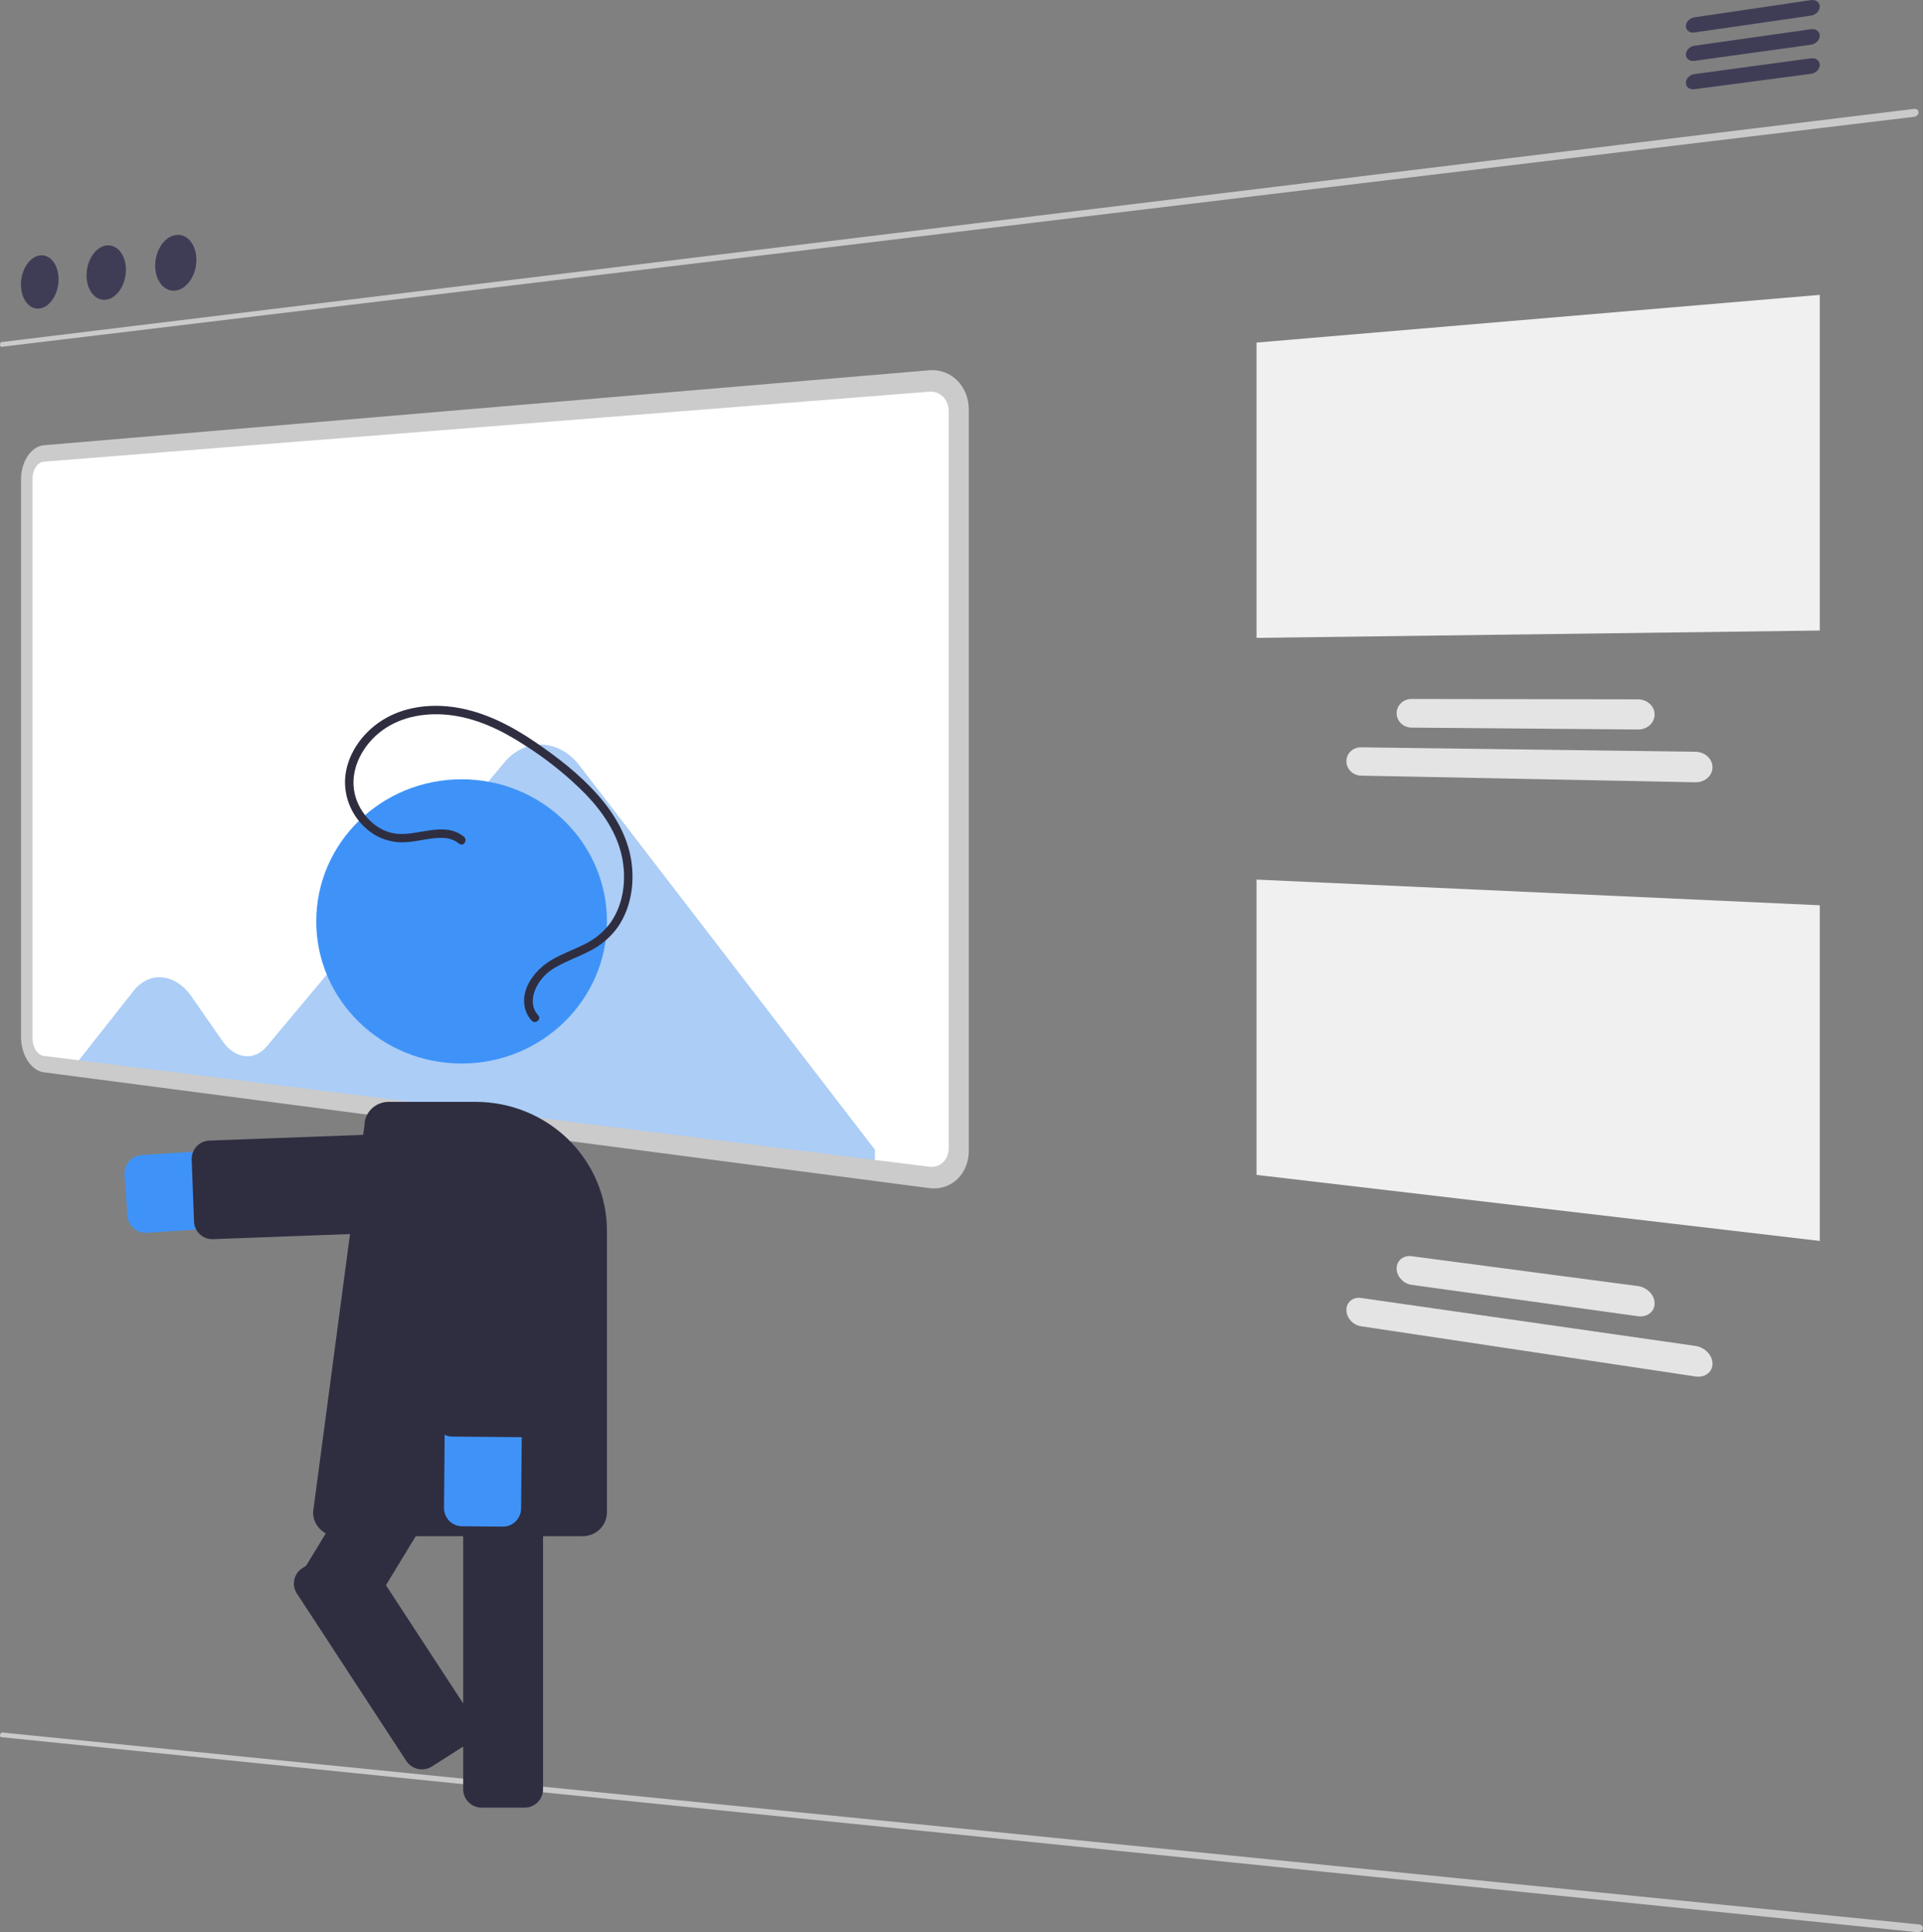
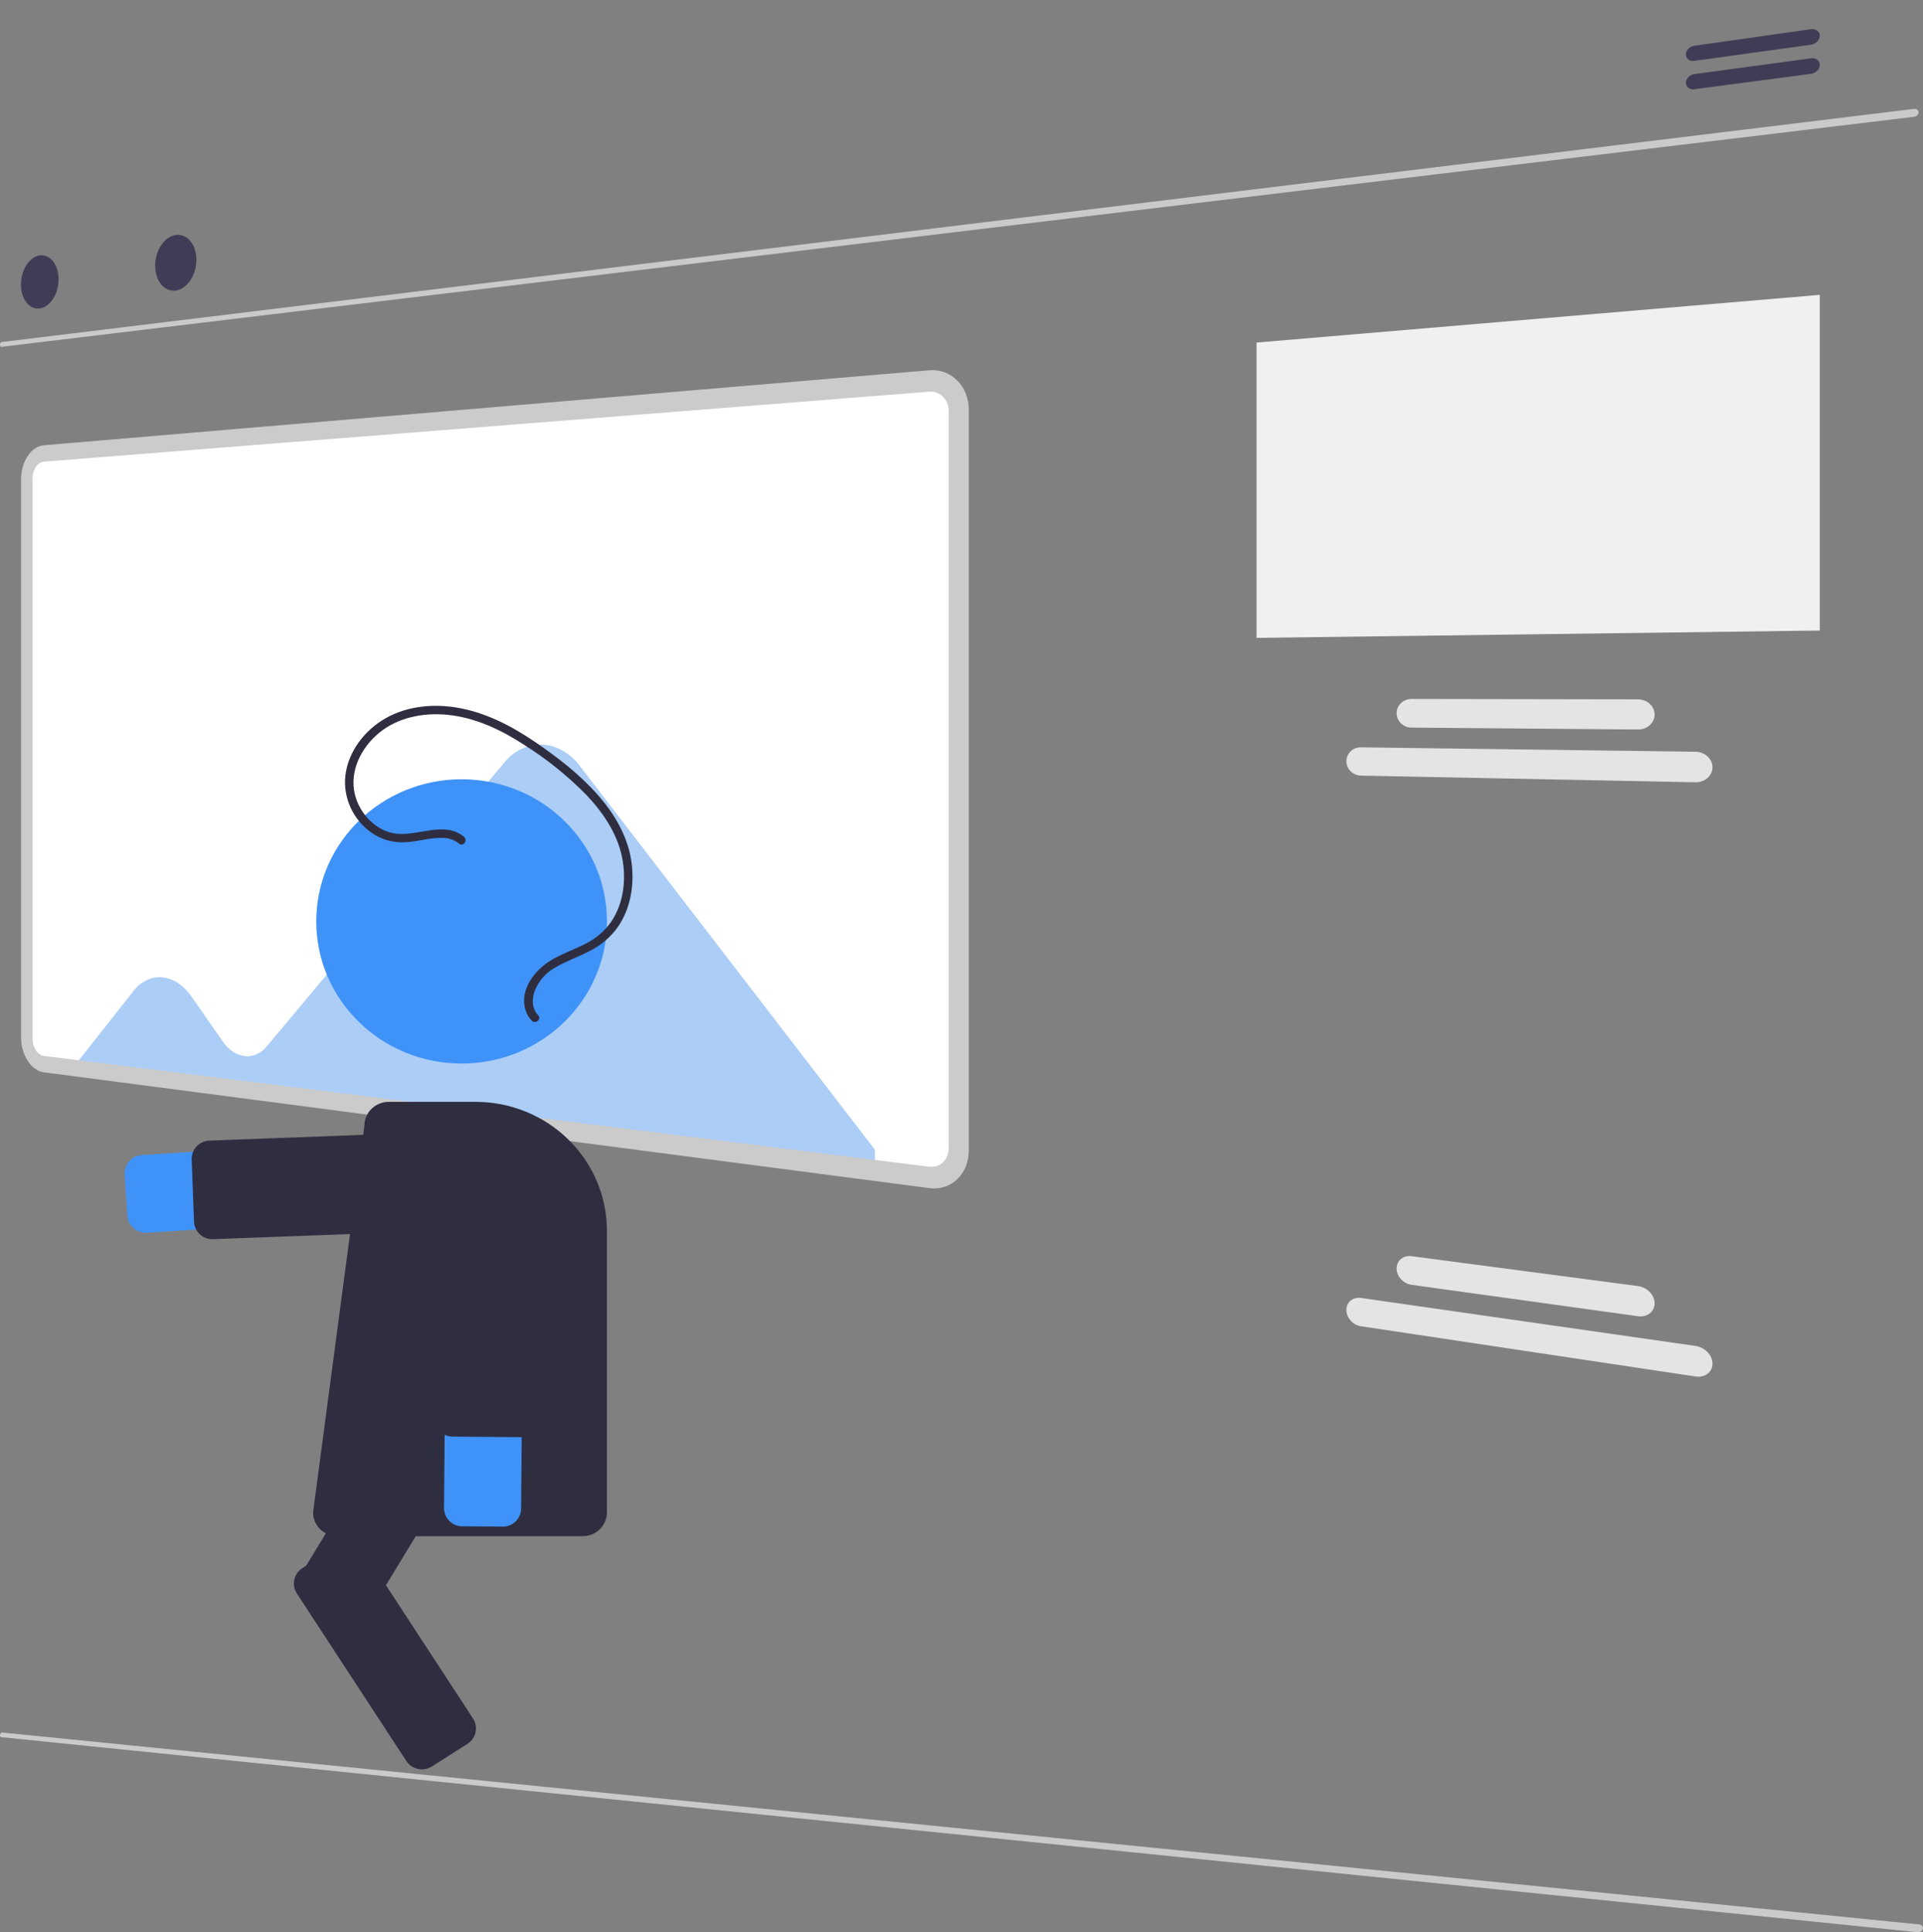
<svg xmlns="http://www.w3.org/2000/svg" width="444" height="446" viewBox="0 0 444 446" fill="none">
  <rect x="0" y="0" width="444" height="446" fill="#808080" stroke="none" />
  <g clip-path="url(#clip0)">
    <path d="M441.913 26.967L0.384 80.051C0.333 80.057 0.281 80.048 0.235 80.025C0.186 80.001 0.144 79.966 0.112 79.922C0.075 79.873 0.047 79.817 0.03 79.758C0.01 79.69 -0 79.619 1.80014e-05 79.548C3.33899e-05 79.474 0.01 79.401 0.03 79.331C0.049 79.265 0.078 79.203 0.115 79.146C0.147 79.095 0.188 79.05 0.237 79.014C0.281 78.981 0.332 78.96 0.387 78.952L441.913 25.136C442.052 25.118 442.193 25.125 442.329 25.157C442.451 25.186 442.567 25.238 442.669 25.312C442.764 25.381 442.843 25.471 442.898 25.575C442.954 25.681 442.983 25.799 442.983 25.919C442.982 26.046 442.953 26.171 442.898 26.286C442.842 26.405 442.764 26.513 442.669 26.604C442.569 26.701 442.454 26.781 442.329 26.842C442.198 26.906 442.058 26.948 441.913 26.967Z" fill="#CACACA" />
    <path d="M442.708 445.994L0.283 400.979C0.232 400.974 0.183 400.954 0.143 400.922C0.101 400.887 0.068 400.844 0.046 400.794C0.021 400.738 0.006 400.677 0.002 400.616C-0.003 400.545 0.003 400.474 0.019 400.404C0.035 400.333 0.061 400.264 0.096 400.199C0.129 400.14 0.17 400.085 0.219 400.038C0.261 399.995 0.312 399.96 0.367 399.935C0.417 399.913 0.472 399.903 0.526 399.908L443.11 444.208C443.249 444.221 443.385 444.259 443.511 444.32C443.624 444.374 443.726 444.451 443.809 444.545C443.887 444.634 443.944 444.739 443.975 444.852C444.006 444.968 444.008 445.09 443.982 445.206C443.953 445.33 443.897 445.446 443.819 445.546C443.737 445.65 443.638 445.738 443.525 445.806C443.406 445.879 443.277 445.932 443.141 445.963C443 445.997 442.853 446.008 442.708 445.994Z" fill="#CACACA" />
    <path d="M9.152 58.962C9.727 58.874 10.316 58.953 10.846 59.192C11.392 59.444 11.869 59.825 12.236 60.301C12.658 60.845 12.977 61.461 13.177 62.12C13.411 62.881 13.527 63.673 13.521 64.47C13.522 65.297 13.406 66.121 13.177 66.916C12.967 67.653 12.65 68.355 12.236 69C11.868 69.581 11.397 70.09 10.846 70.502C10.349 70.874 9.767 71.115 9.152 71.204C8.577 71.282 7.992 71.193 7.467 70.946C6.927 70.686 6.458 70.3 6.097 69.822C5.684 69.279 5.372 68.667 5.176 68.013C4.947 67.261 4.834 66.478 4.839 65.692C4.838 64.875 4.952 64.062 5.176 63.276C5.381 62.545 5.691 61.848 6.096 61.206C6.459 60.624 6.923 60.113 7.467 59.696C7.959 59.315 8.538 59.063 9.152 58.962Z" fill="#3F3D56" />
-     <path d="M24.494 56.661C25.095 56.569 25.709 56.648 26.267 56.891C26.836 57.144 27.335 57.531 27.723 58.018C28.164 58.571 28.497 59.201 28.707 59.876C28.952 60.653 29.073 61.464 29.067 62.279C29.067 63.126 28.946 63.969 28.706 64.782C28.486 65.537 28.154 66.256 27.723 66.914C27.336 67.512 26.843 68.034 26.269 68.455C25.747 68.84 25.138 69.089 24.496 69.182C23.896 69.264 23.285 69.174 22.733 68.924C22.171 68.66 21.68 68.267 21.299 67.777C20.867 67.225 20.54 66.6 20.334 65.93C20.095 65.162 19.976 64.362 19.981 63.557C19.981 62.721 20.1 61.889 20.334 61.086C20.55 60.335 20.874 59.621 21.297 58.965C21.678 58.367 22.164 57.843 22.731 57.417C23.248 57.025 23.854 56.766 24.494 56.661Z" fill="#3F3D56" />
    <path d="M40.553 54.249C41.181 54.152 41.824 54.23 42.41 54.476C43.003 54.733 43.526 55.128 43.934 55.628C44.395 56.19 44.745 56.834 44.966 57.526C45.223 58.319 45.351 59.149 45.345 59.983C45.345 60.851 45.218 61.715 44.966 62.546C44.734 63.323 44.386 64.061 43.934 64.734C43.526 65.35 43.01 65.886 42.41 66.317C41.861 66.712 41.224 66.969 40.553 67.065C39.925 67.151 39.286 67.062 38.706 66.807C38.12 66.541 37.605 66.141 37.204 65.639C36.754 65.077 36.413 64.437 36.197 63.75C35.948 62.967 35.823 62.149 35.828 61.326C35.828 60.468 35.952 59.615 36.197 58.793C36.423 58.023 36.763 57.291 37.204 56.62C37.606 56.004 38.115 55.465 38.707 55.029C39.251 54.626 39.884 54.358 40.553 54.249Z" fill="#3F3D56" />
-     <path d="M418.117 3.609L391.195 7.499C390.944 7.538 390.687 7.528 390.439 7.471C390.215 7.42 390.005 7.322 389.822 7.185C389.647 7.054 389.505 6.885 389.406 6.691C389.305 6.488 389.253 6.264 389.254 6.037C389.256 5.795 389.308 5.556 389.406 5.336C389.508 5.108 389.649 4.899 389.822 4.72C390.001 4.533 390.209 4.376 390.439 4.255C390.675 4.13 390.931 4.046 391.195 4.006L418.117 0.026C418.382 -0.015 418.652 -0.007 418.913 0.049C419.148 0.099 419.37 0.196 419.565 0.335C419.753 0.47 419.905 0.647 420.01 0.853C420.114 1.059 420.167 1.287 420.165 1.518C420.163 1.767 420.108 2.014 420.004 2.24C419.896 2.476 419.747 2.691 419.565 2.876C419.175 3.271 418.666 3.529 418.117 3.611L418.117 3.609Z" fill="#3F3D56" />
    <path d="M418.117 10.326L391.195 14.052C390.943 14.089 390.687 14.078 390.439 14.02C390.216 13.968 390.005 13.87 389.822 13.733C389.647 13.601 389.505 13.431 389.407 13.237C389.304 13.031 389.252 12.804 389.254 12.574C389.256 12.333 389.308 12.094 389.407 11.874C389.508 11.647 389.649 11.44 389.822 11.261C390.001 11.076 390.21 10.921 390.439 10.803C390.675 10.679 390.931 10.597 391.195 10.559L418.117 6.743C418.382 6.704 418.652 6.713 418.913 6.771C419.148 6.823 419.37 6.923 419.565 7.064C419.749 7.197 419.899 7.371 420.005 7.572C420.112 7.781 420.167 8.013 420.165 8.248C420.163 8.497 420.108 8.743 420.004 8.969C419.895 9.203 419.746 9.417 419.564 9.6C419.173 9.993 418.665 10.248 418.116 10.325L418.117 10.326Z" fill="#3F3D56" />
    <path d="M418.117 17.044L391.195 20.598C390.943 20.633 390.686 20.62 390.439 20.561C390.215 20.506 390.005 20.407 389.822 20.268C389.644 20.133 389.499 19.958 389.401 19.758C389.302 19.557 389.252 19.336 389.254 19.113C389.255 18.871 389.307 18.633 389.406 18.413C389.508 18.187 389.648 17.98 389.822 17.803C390.001 17.617 390.21 17.462 390.439 17.344C390.675 17.222 390.931 17.141 391.195 17.105L418.117 13.461C418.382 13.424 418.652 13.435 418.913 13.495C419.148 13.548 419.37 13.649 419.565 13.791C419.749 13.925 419.899 14.1 420.005 14.302C420.112 14.512 420.167 14.744 420.165 14.979C420.163 15.227 420.108 15.473 420.004 15.699C419.895 15.933 419.747 16.147 419.564 16.329C419.173 16.72 418.664 16.972 418.116 17.046L418.117 17.044Z" fill="#3F3D56" />
    <path d="M290.121 79.073L420.166 68.064V145.544L290.121 147.24V79.073Z" fill="#F0F0F0" />
    <path d="M391.459 180.569L314.227 179.035C313.336 179.019 312.484 178.66 311.85 178.034C311.545 177.733 311.301 177.377 311.131 176.985C310.957 176.584 310.868 176.15 310.868 175.713C310.868 175.279 310.957 174.849 311.131 174.452C311.3 174.065 311.545 173.716 311.85 173.425C312.158 173.13 312.52 172.897 312.917 172.74C313.334 172.575 313.779 172.494 314.227 172.501L391.458 173.518C391.982 173.524 392.501 173.625 392.988 173.815C393.45 173.995 393.874 174.258 394.241 174.59C394.595 174.909 394.883 175.294 395.088 175.724C395.292 176.156 395.398 176.628 395.399 177.106C395.399 177.581 395.293 178.05 395.088 178.478C394.884 178.901 394.596 179.278 394.241 179.586C393.873 179.907 393.448 180.156 392.988 180.32C392.498 180.495 391.979 180.578 391.458 180.567L391.459 180.569Z" fill="#E4E4E4" />
    <path d="M378.191 168.388L325.906 167.949C325.445 167.946 324.99 167.854 324.564 167.679C324.158 167.511 323.787 167.268 323.47 166.963C323.159 166.663 322.909 166.305 322.735 165.91C322.557 165.505 322.465 165.069 322.465 164.627C322.465 164.185 322.557 163.748 322.735 163.344C322.909 162.951 323.159 162.596 323.47 162.299C323.787 161.996 324.158 161.757 324.564 161.594C324.99 161.422 325.446 161.335 325.906 161.337L378.191 161.426C378.701 161.426 379.206 161.52 379.682 161.702C380.132 161.875 380.546 162.129 380.904 162.453C381.25 162.766 381.531 163.144 381.729 163.567C381.929 163.992 382.032 164.456 382.032 164.926C382.032 165.396 381.929 165.86 381.729 166.286C381.531 166.705 381.25 167.081 380.904 167.39C380.547 167.71 380.132 167.96 379.683 168.128C379.206 168.306 378.7 168.395 378.192 168.389L378.191 168.388Z" fill="#E4E4E4" />
-     <path d="M290.121 203.032L420.166 208.958V286.438L290.121 271.198V203.032Z" fill="#F0F0F0" />
    <path d="M391.459 317.724L314.227 306.132C313.767 306.062 313.323 305.908 312.917 305.68C312.516 305.454 312.156 305.163 311.85 304.82C311.547 304.483 311.304 304.097 311.131 303.679C310.959 303.265 310.87 302.821 310.868 302.373C310.865 301.949 310.955 301.529 311.131 301.144C311.298 300.784 311.544 300.465 311.85 300.212C312.162 299.956 312.526 299.77 312.917 299.667C313.345 299.556 313.79 299.533 314.227 299.598L391.458 310.673C391.993 310.751 392.51 310.919 392.988 311.17C393.454 311.413 393.877 311.729 394.242 312.107C394.594 312.47 394.881 312.892 395.088 313.354C395.29 313.801 395.396 314.286 395.399 314.776C395.402 315.239 395.296 315.695 395.088 316.108C394.887 316.502 394.597 316.843 394.242 317.106C393.868 317.382 393.441 317.576 392.988 317.676C392.486 317.788 391.967 317.804 391.458 317.724L391.459 317.724Z" fill="#E4E4E4" />
    <path d="M378.191 303.817L325.906 296.568C325.435 296.502 324.981 296.351 324.564 296.123C324.154 295.899 323.785 295.609 323.471 295.263C323.161 294.926 322.913 294.538 322.735 294.117C322.559 293.699 322.467 293.251 322.465 292.797C322.462 292.367 322.554 291.942 322.734 291.551C322.906 291.184 323.158 290.859 323.47 290.601C323.79 290.338 324.163 290.147 324.563 290.039C325.001 289.922 325.457 289.894 325.906 289.956L378.191 296.854C378.711 296.924 379.216 297.083 379.682 297.325C380.136 297.559 380.549 297.867 380.903 298.235C381.248 298.59 381.527 299.003 381.729 299.454C381.926 299.895 382.029 300.372 382.031 300.855C382.035 301.312 381.931 301.763 381.729 302.173C381.533 302.564 381.251 302.905 380.903 303.17C380.541 303.446 380.125 303.643 379.682 303.749C379.194 303.866 378.688 303.888 378.191 303.816V303.817Z" fill="#E4E4E4" />
    <path d="M214.575 271.784L10.111 245.619C9.555 245.54 9.027 245.322 8.577 244.985C8.082 244.617 7.659 244.161 7.329 243.64C6.96 243.063 6.677 242.435 6.49 241.776C6.286 241.064 6.182 240.327 6.182 239.586V110.524C6.181 109.787 6.285 109.054 6.49 108.346C6.676 107.7 6.959 107.085 7.329 106.524C7.659 106.019 8.082 105.581 8.576 105.235C9.03 104.917 9.559 104.723 10.111 104.671L214.575 87.938C215.451 87.863 216.332 87.981 217.158 88.283C217.983 88.585 218.733 89.064 219.353 89.687C219.982 90.317 220.478 91.067 220.812 91.893C221.171 92.784 221.354 93.736 221.35 94.697V265.336C221.355 266.288 221.172 267.233 220.812 268.115C220.481 268.922 219.984 269.651 219.353 270.254C218.739 270.838 218.003 271.278 217.199 271.544C216.353 271.818 215.457 271.901 214.575 271.784Z" fill="white" />
    <path d="M133.73 176.616C133.182 175.903 132.563 175.247 131.885 174.656C131.239 174.095 130.536 173.603 129.786 173.19C129.064 172.792 128.298 172.477 127.505 172.251C126.725 172.029 125.921 171.901 125.11 171.871C124.308 171.841 123.506 171.908 122.721 172.072C121.938 172.235 121.178 172.49 120.455 172.831C119.717 173.18 119.019 173.61 118.376 174.114C117.706 174.638 117.093 175.232 116.547 175.884L61.531 241.6C60.896 242.379 60.082 242.993 59.158 243.39C58.312 243.744 57.389 243.873 56.478 243.766C55.527 243.647 54.616 243.31 53.817 242.78C52.9 242.171 52.11 241.391 51.49 240.482L44.202 230.01C43.364 228.769 42.289 227.705 41.039 226.879C39.97 226.176 38.748 225.739 37.476 225.605C36.268 225.489 35.051 225.695 33.948 226.201C32.74 226.771 31.687 227.622 30.876 228.682L17.691 245.392L202.006 268.651V265.383L133.73 176.616Z" fill="#ABCDF6" />
    <path d="M214.574 274.251L10.111 247.513C9.366 247.405 8.659 247.11 8.057 246.658C7.395 246.162 6.83 245.55 6.388 244.852C5.894 244.079 5.517 243.239 5.267 242.357C4.995 241.404 4.856 240.418 4.856 239.427V110.622C4.855 109.637 4.994 108.657 5.267 107.711C5.515 106.845 5.893 106.021 6.388 105.268C6.829 104.59 7.395 104.003 8.056 103.538C8.664 103.111 9.372 102.849 10.111 102.778L214.574 85.467C215.749 85.363 216.932 85.517 218.041 85.92C219.15 86.323 220.156 86.964 220.99 87.799C221.837 88.643 222.505 89.65 222.954 90.759C223.438 91.956 223.684 93.235 223.679 94.526V265.614C223.686 266.895 223.44 268.163 222.954 269.348C222.508 270.432 221.839 271.41 220.99 272.218C220.165 273 219.175 273.589 218.094 273.942C216.958 274.306 215.756 274.412 214.574 274.252L214.574 274.251ZM10.111 106.565C9.747 106.599 9.398 106.726 9.098 106.934C8.772 107.162 8.492 107.451 8.274 107.784C8.029 108.155 7.841 108.561 7.719 108.988C7.583 109.455 7.514 109.939 7.514 110.426V239.741C7.514 240.231 7.583 240.718 7.719 241.188C7.842 241.624 8.029 242.038 8.274 242.419C8.492 242.764 8.772 243.066 9.1 243.31C9.397 243.532 9.745 243.675 10.112 243.726L214.576 269.312C215.157 269.388 215.748 269.332 216.305 269.15C216.834 268.974 217.318 268.682 217.722 268.297C218.137 267.899 218.463 267.419 218.681 266.887C218.917 266.306 219.037 265.685 219.034 265.058V94.868C219.036 94.236 218.916 93.609 218.681 93.023C218.462 92.479 218.136 91.984 217.722 91.569C217.314 91.157 216.821 90.84 216.277 90.64C215.734 90.439 215.153 90.361 214.576 90.408L10.111 106.565Z" fill="#CBCBCB" />
    <path d="M33.648 284.56C32.568 284.558 31.529 284.151 30.741 283.421C29.954 282.691 29.476 281.692 29.406 280.627L28.774 271.093C28.7 269.979 29.077 268.882 29.822 268.043C30.566 267.204 31.617 266.691 32.744 266.618L108.32 261.726C109.512 261.649 110.707 261.804 111.838 262.183C112.969 262.562 114.013 263.157 114.911 263.936C115.809 264.714 116.544 265.659 117.072 266.718C117.6 267.776 117.912 268.927 117.99 270.105C118.068 271.283 117.911 272.465 117.527 273.582C117.143 274.7 116.539 275.732 115.752 276.619C114.964 277.506 114.007 278.232 112.936 278.753C111.865 279.275 110.7 279.583 109.508 279.659L33.932 284.551C33.837 284.557 33.742 284.56 33.648 284.56Z" fill="#3F93F8" />
-     <path d="M49.021 286.035C47.926 286.033 46.875 285.608 46.086 284.85C45.298 284.091 44.834 283.057 44.792 281.965L44.257 267.66C44.236 267.106 44.325 266.552 44.518 266.032C44.712 265.511 45.006 265.034 45.384 264.627C45.762 264.22 46.217 263.892 46.722 263.661C47.228 263.429 47.774 263.299 48.329 263.279L110.132 260.973C111.254 260.931 112.347 261.336 113.17 262.098C113.993 262.861 114.479 263.919 114.521 265.039L115.056 279.344C115.077 279.898 114.988 280.452 114.795 280.972C114.601 281.493 114.307 281.97 113.929 282.377C113.551 282.784 113.096 283.112 112.591 283.343C112.085 283.575 111.539 283.705 110.984 283.725L49.181 286.031C49.128 286.034 49.074 286.035 49.021 286.035Z" fill="#2F2E41" />
-     <path d="M121.068 417.257H111.264C110.119 417.255 109.022 416.809 108.212 416.017C107.403 415.224 106.948 414.15 106.946 413.029V333.02C106.948 331.899 107.403 330.824 108.212 330.032C109.022 329.239 110.119 328.794 111.264 328.792H121.068C122.212 328.794 123.31 329.239 124.119 330.032C124.929 330.824 125.384 331.899 125.385 333.02V413.029C125.384 414.15 124.929 415.224 124.119 416.017C123.31 416.809 122.212 417.255 121.068 417.257Z" fill="#2F2E41" />
+     <path d="M49.021 286.035C47.926 286.033 46.875 285.608 46.086 284.85C45.298 284.091 44.834 283.057 44.792 281.965L44.257 267.66C44.236 267.106 44.325 266.552 44.518 266.032C44.712 265.511 45.006 265.034 45.384 264.627C45.762 264.22 46.217 263.892 46.722 263.661C47.228 263.429 47.774 263.299 48.329 263.279L110.132 260.973C113.993 262.861 114.479 263.919 114.521 265.039L115.056 279.344C115.077 279.898 114.988 280.452 114.795 280.972C114.601 281.493 114.307 281.97 113.929 282.377C113.551 282.784 113.096 283.112 112.591 283.343C112.085 283.575 111.539 283.705 110.984 283.725L49.181 286.031C49.128 286.034 49.074 286.035 49.021 286.035Z" fill="#2F2E41" />
    <path d="M78.86 374.626L70.632 369.651C69.672 369.069 68.983 368.131 68.715 367.043C68.448 365.954 68.624 364.804 69.205 363.846L110.773 295.441C111.356 294.483 112.297 293.795 113.388 293.528C114.479 293.261 115.632 293.437 116.593 294.017L124.821 298.992C125.781 299.574 126.471 300.512 126.738 301.6C127.006 302.688 126.83 303.838 126.248 304.797L84.68 373.202C84.097 374.16 83.157 374.847 82.066 375.114C80.974 375.381 79.822 375.205 78.86 374.626Z" fill="#2F2E41" />
    <path d="M106.578 245.488C125.112 245.488 140.137 230.801 140.137 212.683C140.137 194.565 125.112 179.877 106.578 179.877C88.043 179.877 73.019 194.565 73.019 212.683C73.019 230.801 88.043 245.488 106.578 245.488Z" fill="#3F93F8" />
    <path d="M134.537 354.594H77.88C76.396 354.593 74.972 354.013 73.923 352.982C72.873 351.951 72.282 350.554 72.281 349.096L84.142 259.791C84.151 258.34 84.745 256.952 85.794 255.929C86.843 254.907 88.261 254.334 89.739 254.335H109.845C117.876 254.344 125.575 257.48 131.254 263.056C136.933 268.631 140.127 276.191 140.136 284.076V349.096C140.135 350.554 139.544 351.951 138.494 352.982C137.445 354.013 136.021 354.593 134.537 354.594Z" fill="#2F2E41" />
    <path d="M119.94 349.914C119.605 350.656 119.065 351.283 118.386 351.721C117.707 352.159 116.918 352.389 116.114 352.383L106.652 352.299C106.104 352.295 105.563 352.18 105.06 351.964C104.556 351.747 104.099 351.432 103.716 351.036C103.332 350.64 103.029 350.171 102.824 349.657C102.619 349.142 102.516 348.592 102.521 348.037L103.164 272.864C103.174 271.679 103.414 270.507 103.871 269.417C104.327 268.326 104.991 267.337 105.824 266.506C106.658 265.676 107.644 265.02 108.728 264.576C109.811 264.132 110.97 263.909 112.139 263.919C113.307 263.929 114.462 264.173 115.538 264.636C116.614 265.099 117.589 265.772 118.408 266.617C119.227 267.462 119.874 268.462 120.312 269.561C120.749 270.66 120.97 271.835 120.959 273.02L120.317 348.193C120.313 348.788 120.184 349.374 119.94 349.914Z" fill="#3F93F8" />
    <path d="M124.478 329.308C124.142 330.039 123.602 330.658 122.921 331.089C122.241 331.521 121.45 331.747 120.644 331.741L104.448 331.601C103.341 331.59 102.283 331.142 101.507 330.354C100.731 329.567 100.3 328.505 100.308 327.401L100.837 266.572C100.842 266.025 100.955 265.485 101.169 264.981C101.383 264.478 101.695 264.022 102.086 263.638C102.477 263.255 102.94 262.952 103.448 262.747C103.957 262.542 104.501 262.439 105.049 262.444L121.245 262.584C121.794 262.589 122.336 262.701 122.841 262.915C123.346 263.129 123.803 263.439 124.188 263.829C124.572 264.219 124.876 264.681 125.081 265.188C125.287 265.695 125.39 266.238 125.385 266.784L124.856 327.613C124.852 328.198 124.723 328.776 124.478 329.308Z" fill="#2F2E41" />
    <path d="M107.122 193.144C102.667 189.497 96.712 192.947 91.674 192.457C86.854 191.989 82.975 187.792 81.918 183.277C80.685 178.009 83.358 172.657 87.385 169.282C91.796 165.586 97.717 164.438 103.361 165C109.828 165.645 115.787 168.51 121.152 172.01C126.328 175.28 131.104 179.132 135.385 183.489C139.221 187.524 142.499 192.357 143.621 197.862C144.641 202.865 144.043 208.442 141.125 212.751C139.576 214.961 137.478 216.738 135.032 217.912C132.484 219.21 129.757 220.155 127.292 221.615C123.565 223.822 119.988 228.32 121.257 232.908C121.529 233.91 122.046 234.831 122.763 235.588C123.624 236.499 125.121 235.246 124.258 234.334C122.742 232.731 122.759 230.555 123.512 228.593C124.411 226.382 126.043 224.538 128.139 223.363C130.72 221.839 133.582 220.874 136.23 219.48C138.766 218.204 140.952 216.341 142.603 214.049C145.719 209.59 146.566 203.846 145.739 198.563C144.843 192.846 141.766 187.693 137.951 183.399C133.799 178.725 128.733 174.798 123.567 171.281C118.025 167.508 111.921 164.345 105.213 163.286C99.398 162.367 93.129 163.118 88.122 166.337C83.448 169.342 79.917 174.427 79.664 180.039C79.583 182.592 80.192 185.12 81.427 187.363C82.662 189.606 84.478 191.483 86.69 192.801C88.958 194.086 91.577 194.635 94.177 194.369C96.958 194.141 99.728 193.245 102.535 193.426C103.804 193.479 105.022 193.939 106.003 194.737C106.976 195.534 108.087 193.935 107.122 193.144V193.144Z" fill="#2F2E41" />
    <path d="M67.912 364.843C67.924 364.77 67.938 364.696 67.954 364.623C68.071 364.079 68.297 363.563 68.618 363.105C68.939 362.647 69.348 362.257 69.823 361.957L78.013 356.743C78.97 356.135 80.132 355.927 81.245 356.164C82.357 356.401 83.329 357.064 83.947 358.007L109.211 396.666C109.828 397.61 110.04 398.758 109.8 399.856C109.56 400.954 108.887 401.913 107.931 402.522L99.741 407.736C98.784 408.343 97.621 408.552 96.509 408.315C95.397 408.078 94.425 407.415 93.807 406.472L68.542 367.813C67.965 366.935 67.74 365.876 67.912 364.843Z" fill="#2F2E41" />
  </g>
  <defs>
    <clipPath id="clip0">
      <rect width="444" height="446" fill="white" />
    </clipPath>
  </defs>
</svg>